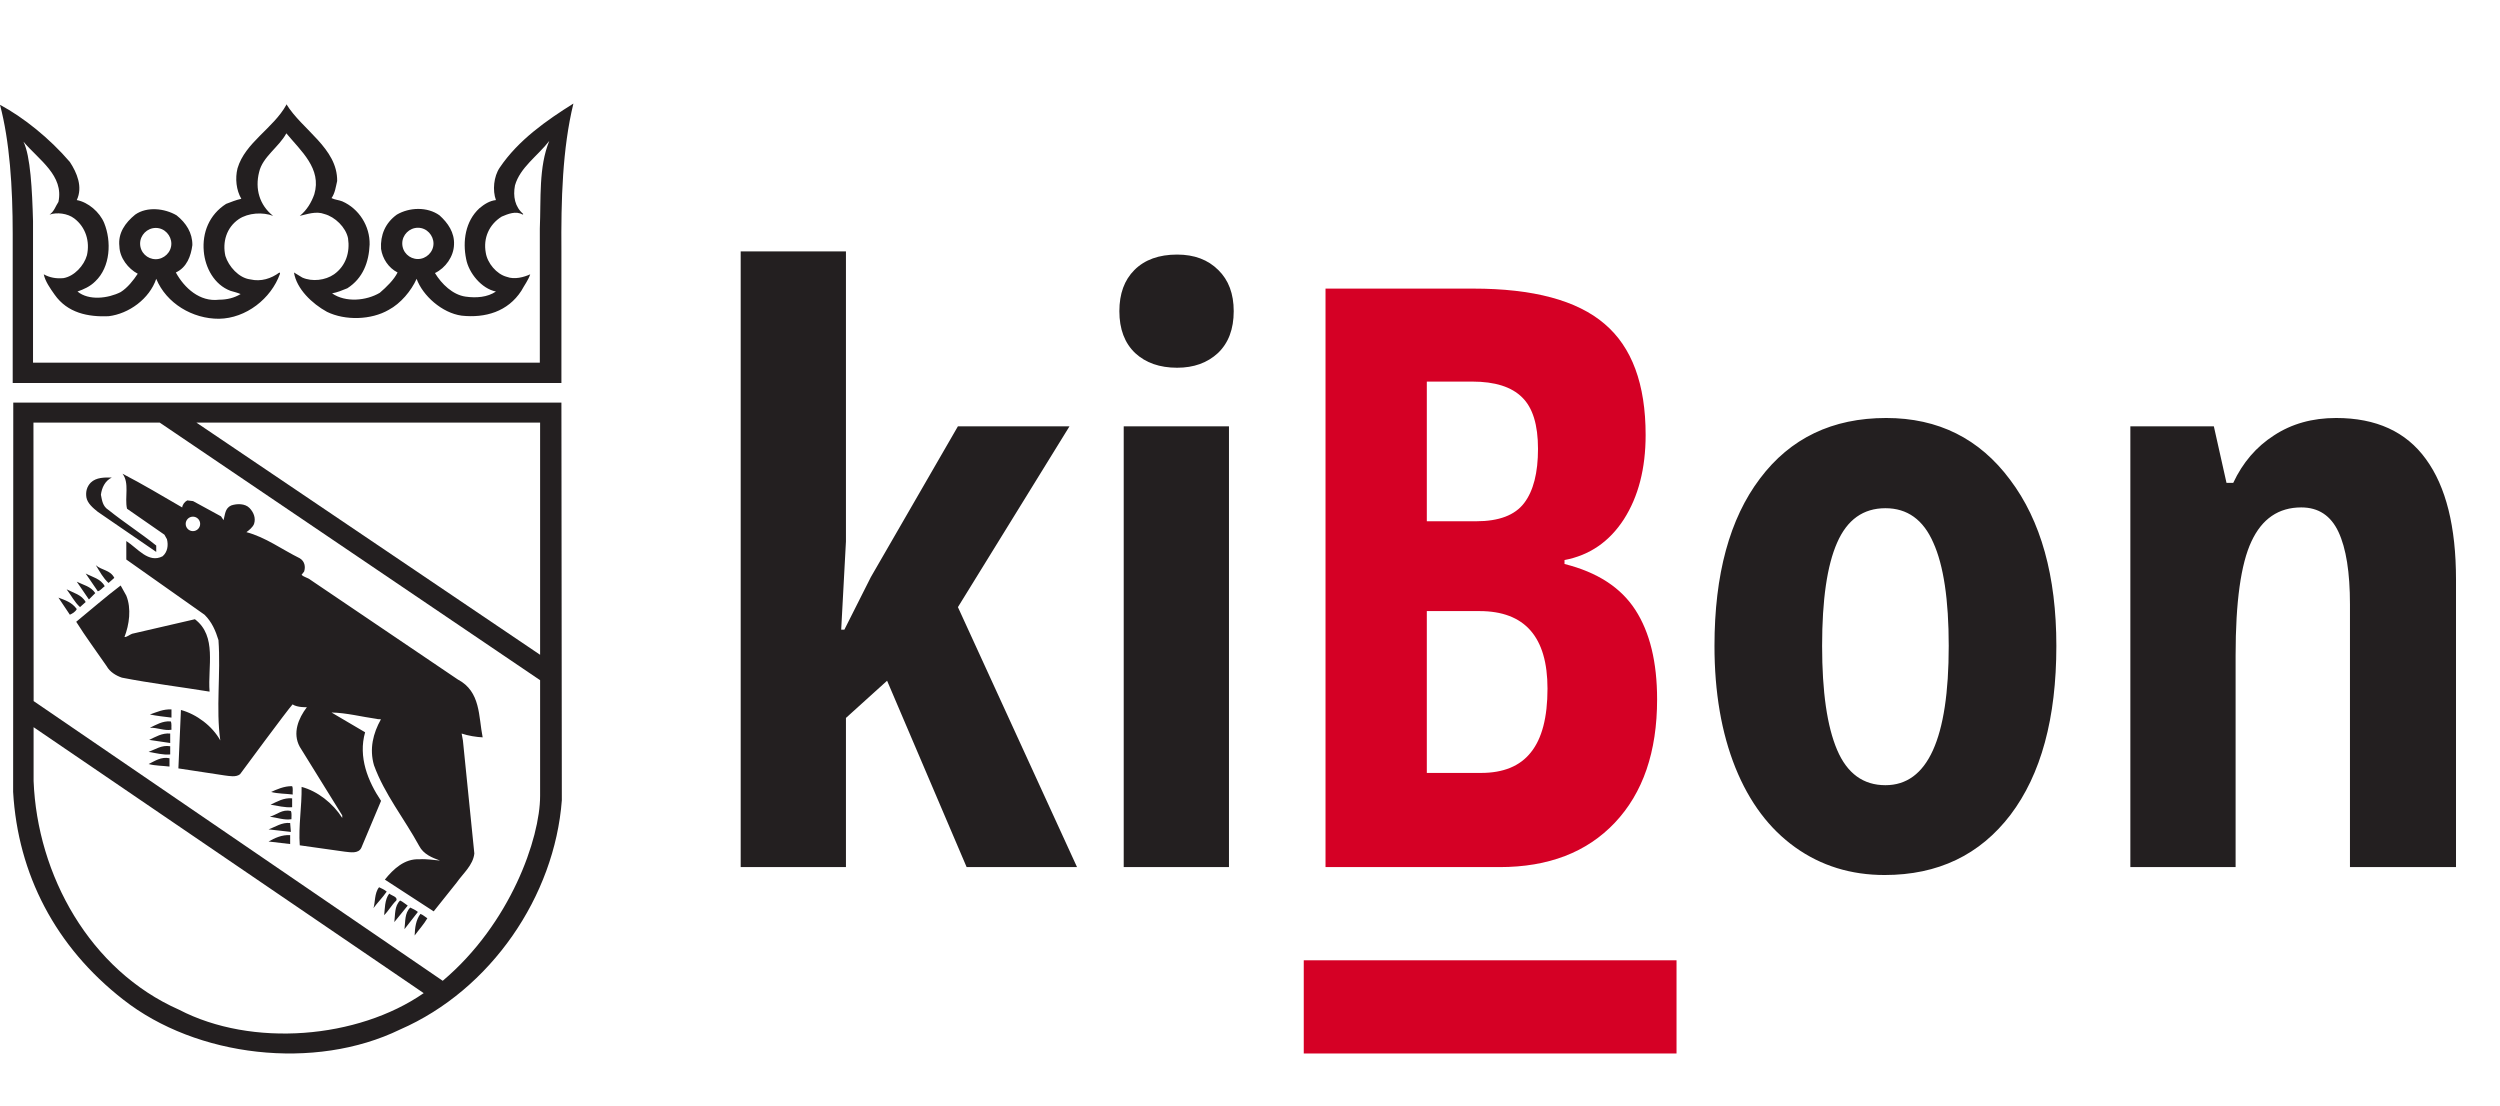
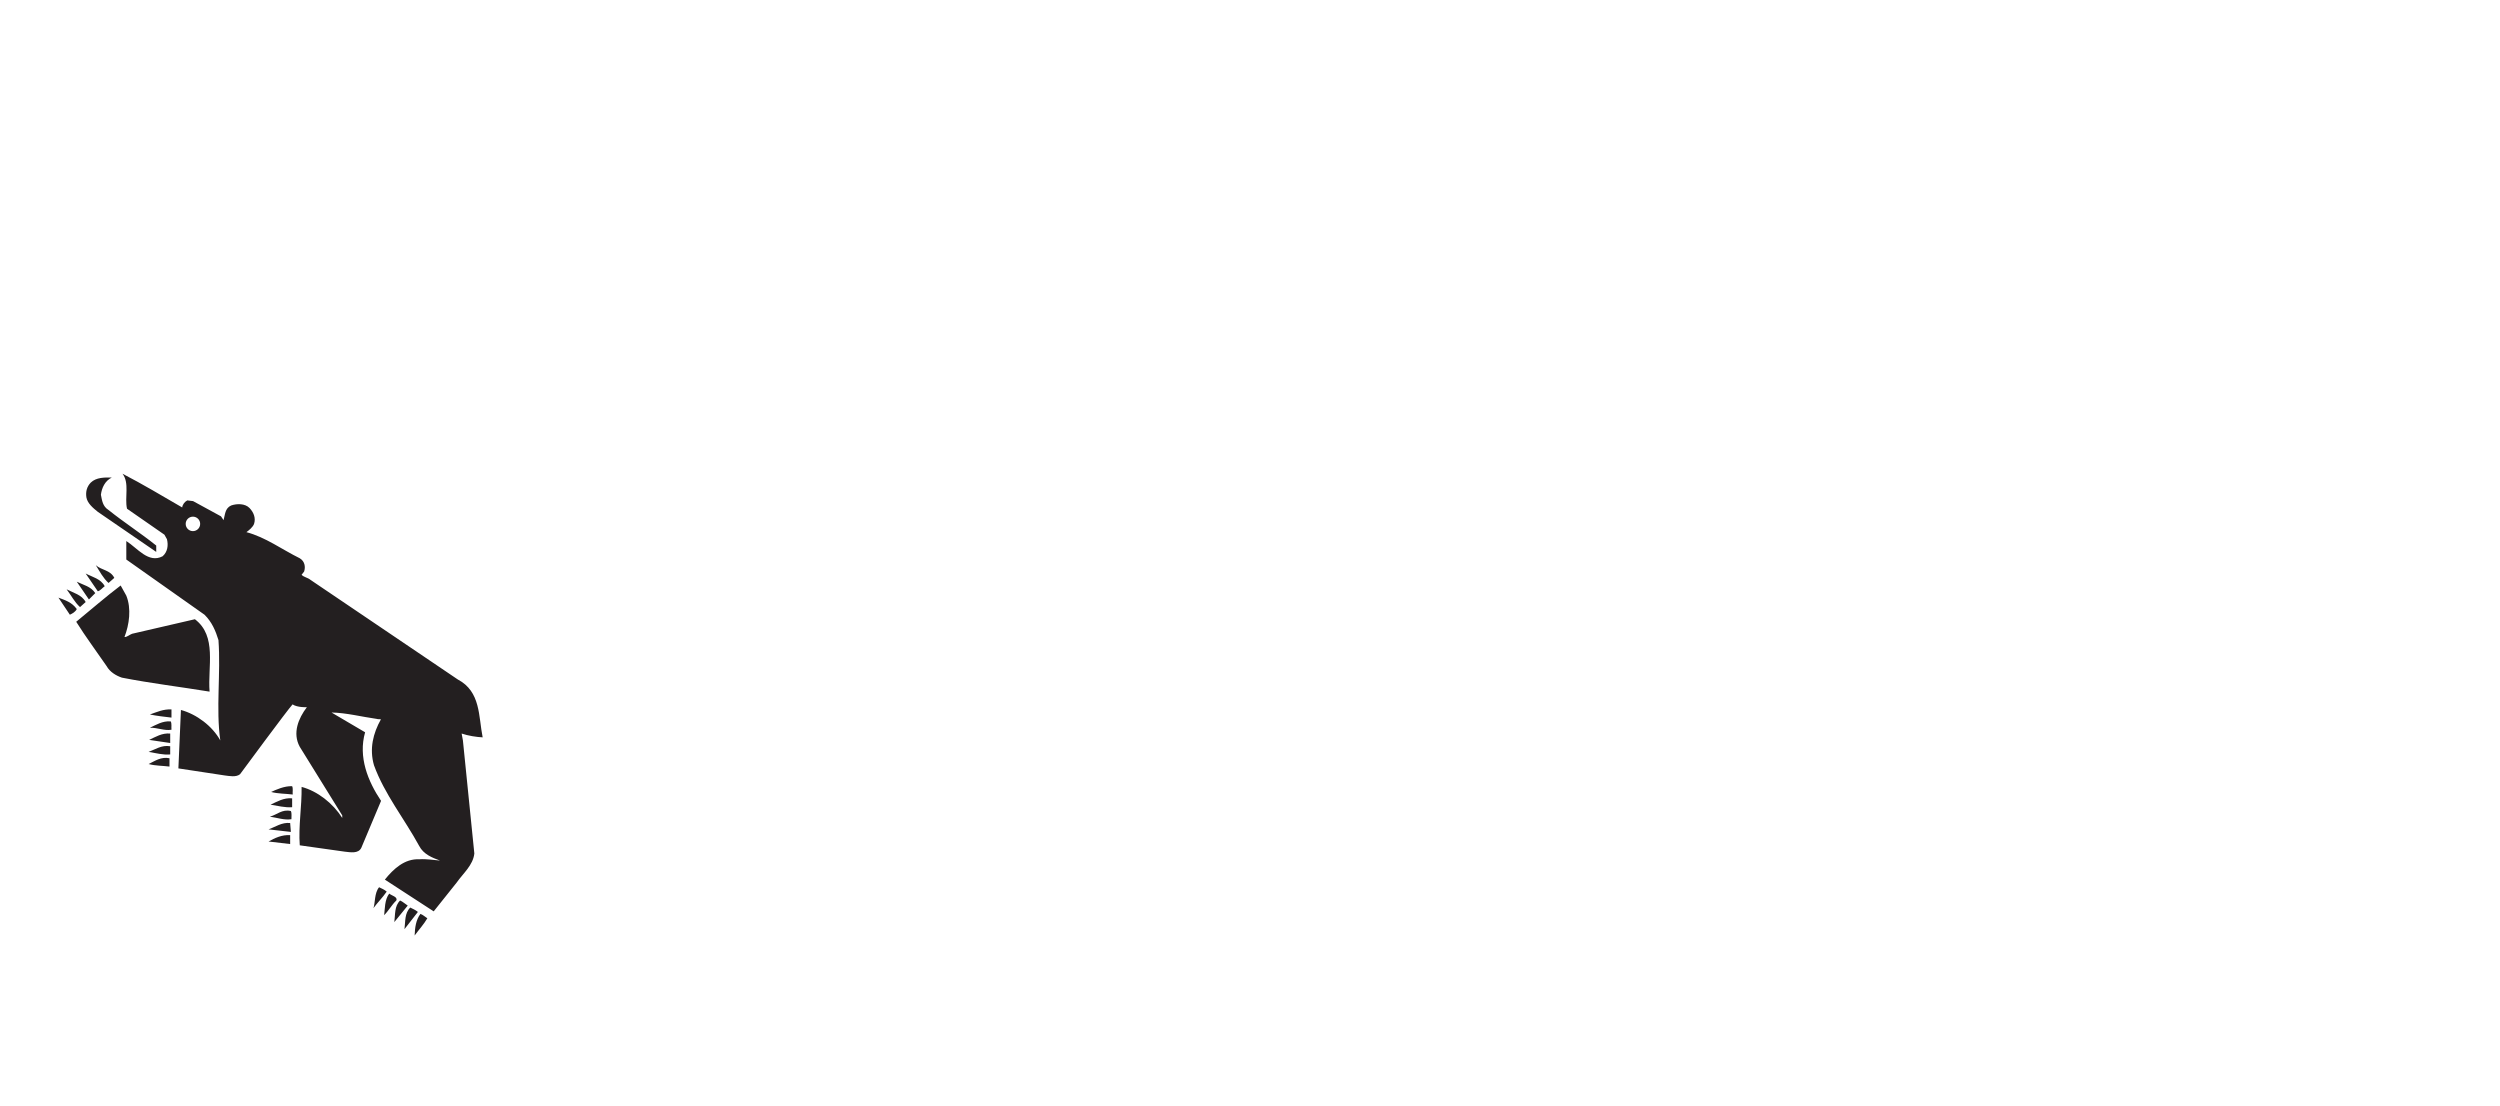
<svg xmlns="http://www.w3.org/2000/svg" width="617" height="273" viewBox="0 0 617 273" fill="none">
-   <path d="M39.429 104.306H8.256L8.302 173.028L109.265 242.062C125.983 227.956 133.298 206.882 133.298 196.433C133.298 191.036 133.298 167.873 133.298 167.873L39.429 104.306ZM138.66 197.514C136.883 221.095 121.211 244.292 98.745 254.079C77.708 264.32 48.485 260.907 30.407 246.695C13.689 233.667 4.423 215.765 3.24 195.458L3.275 99.359H138.557L138.66 197.514ZM48.485 104.306L133.298 161.603V104.306H48.485ZM8.291 179.471V192.742C9.196 215.939 22.118 239.451 44.201 249.203C62.208 258.573 88.271 256.391 104.571 245.106L8.291 179.471Z" fill="#231F20" />
  <path d="M47.614 131.082C48.6 131.082 49.4 130.284 49.4 129.296C49.4 128.31 48.6 127.512 47.614 127.512C46.628 127.512 45.829 128.31 45.829 129.296C45.829 130.284 46.628 131.082 47.614 131.082ZM103.761 225.553C102.647 227.05 102.403 228.931 102.333 230.882C103.378 229.453 104.597 228.13 105.468 226.633C104.911 226.284 104.388 225.762 103.761 225.553ZM101.254 223.985C99.826 225.378 100.069 227.434 99.826 229.314L103.134 225.065C102.543 224.577 101.881 224.298 101.254 223.985ZM98.745 222.244C97.317 223.636 97.562 225.727 97.317 227.573L100.627 223.497C99.965 223.079 99.407 222.522 98.745 222.244ZM96.064 220.537C94.914 221.999 94.984 224.472 94.81 225.866C95.96 224.716 96.621 223.393 97.805 222.244C98.223 221.338 96.657 221.06 96.064 220.537ZM93.556 218.969C92.371 220.398 92.615 222.906 92.163 224.124C93.172 222.767 94.461 221.476 95.437 220.049C94.88 219.561 94.218 219.283 93.556 218.969ZM71.612 206.117C69.557 205.978 67.782 206.848 66.283 207.685L71.612 208.311V206.117ZM71.612 203.122C69.522 202.912 68.025 204.061 66.283 204.69L71.787 205.315L71.612 203.122ZM66.597 201.554C68.373 201.797 70.15 202.46 71.926 202.181C71.891 201.519 72.066 200.753 71.787 200.162C69.627 199.639 68.338 201.101 66.597 201.554ZM72.1 197.026C70.011 196.852 68.442 197.827 66.771 198.594C68.513 198.871 70.358 199.359 72.1 199.22V197.026ZM66.91 195.458C68.583 195.911 70.672 195.876 72.24 196.086C72.169 195.388 72.379 194.622 72.1 194.031C70.15 193.961 68.129 194.902 66.91 195.458ZM41.832 187.134C39.742 186.715 38.279 187.795 36.677 188.561C38.279 189.014 40.3 188.981 41.832 189.19V187.134ZM42.006 184.173C39.882 183.824 38.384 184.941 36.677 185.568C38.419 185.845 40.265 186.368 42.006 186.193V184.173ZM42.006 181.039C39.986 180.864 38.453 181.84 36.816 182.605L42.006 183.373V181.039ZM36.99 179.61C38.837 179.541 40.543 180.411 42.32 180.098C42.251 179.402 42.425 178.636 42.145 178.044C40.125 177.869 38.488 178.914 36.99 179.61ZM42.32 175.082C40.3 174.978 38.697 175.744 36.99 176.336C38.697 176.685 40.509 176.893 42.32 177.103V175.082ZM14.42 147.495L17.241 151.711C17.869 151.432 18.6 151.015 18.948 150.319C17.729 148.612 16.057 148.124 14.42 147.495ZM16.441 145.441C17.555 146.905 18.391 148.612 19.75 149.831L21.142 148.577C20.167 146.766 18.077 146.313 16.441 145.441ZM29.78 144.5C26.053 147.322 22.431 150.492 18.809 153.453C21.142 157.179 23.825 160.766 26.333 164.424C27.098 165.817 28.631 166.758 30.095 167.246C37.2 168.638 44.688 169.545 51.724 170.694C51.236 164.494 53.605 157.005 48.102 152.826L32.602 156.413C31.94 156.656 31.278 157.283 30.721 157.215C31.905 154.149 32.463 150.213 31.174 147.009L29.78 144.5ZM18.948 143.561L21.944 147.949L23.511 146.382C22.431 144.71 20.516 144.361 18.948 143.561ZM21.142 141.54L24.137 145.929C24.8 145.756 25.253 145.092 25.845 144.676C24.869 142.83 22.779 142.411 21.142 141.54ZM23.65 139.486C24.591 141.019 25.461 142.689 26.785 143.875L28.213 142.62C27.203 140.635 25.079 140.774 23.65 139.486ZM22.397 119.11C21.456 120.084 21.108 121.303 21.317 122.732C21.56 124.196 22.954 125.378 24.137 126.319L38.559 136.211V134.643C34.692 131.544 30.651 128.967 26.785 125.866C25.322 124.961 25.183 123.498 24.904 122.105C25.114 120.433 25.88 118.692 27.586 117.856C25.845 117.82 23.755 117.785 22.397 119.11ZM44.967 125.239C45.036 124.543 45.559 123.845 46.221 123.498L47.649 123.673L54.545 127.434L55.172 128.373C55.556 127.087 55.485 125.449 57.053 124.751C58.447 124.265 60.466 124.229 61.581 125.378C62.591 126.423 63.183 127.852 62.696 129.314C62.382 130.117 61.477 130.848 60.815 131.335C65.552 132.589 69.593 135.619 73.981 137.779C75.2 138.51 75.444 139.869 75.061 141.052L74.434 141.854C74.957 142.444 75.966 142.55 76.628 143.108L112.991 167.699C118.669 170.694 118.077 176.79 119.121 181.979C117.625 181.909 115.569 181.597 113.932 181.039C114.053 181.613 114.14 182.189 114.246 182.744L117.066 210.645C116.753 213.536 114.315 215.521 112.678 217.854L107.036 224.924L94.984 217.089C97.108 214.441 99.861 211.899 103.448 212.073C105.259 211.934 107.071 212.281 108.602 212.387C106.687 211.689 104.527 210.854 103.448 208.763C99.826 202.111 94.88 195.98 92.302 188.875C91.118 184.8 92.093 180.952 94.009 177.538C93.695 177.434 93.434 177.573 92.929 177.416C89.202 176.893 85.51 175.919 81.818 175.848L90.108 180.725C88.366 186.856 90.805 192.811 94.044 197.652L89.167 209.251C88.436 210.75 86.45 210.331 85.092 210.192L73.981 208.624C73.633 203.818 74.504 199.116 74.434 194.204C78.404 195.284 82.132 198.21 84.466 201.866V201.241L73.981 184.312C72.135 180.933 73.642 177.295 75.731 174.543C75.731 174.543 73.38 174.639 72.204 173.845C70.968 175.17 59.247 191.07 59.247 191.07C58.273 191.872 56.635 191.523 55.485 191.384L44.026 189.641L44.654 175.221C48.519 176.266 52.421 179.194 54.371 182.744C53.257 174.908 54.511 166.235 53.918 157.981C53.222 155.717 52.316 153.522 50.47 151.711L31.174 138.091V133.528C33.96 135.305 36.642 139.102 40.125 137.291C41.344 136.246 41.588 134.61 41.205 133.077L40.578 131.962L31.347 125.553C30.721 122.767 32.01 119.214 30.234 116.915C35.215 119.492 40.09 122.419 44.967 125.239Z" fill="#231F20" />
-   <path d="M106.987 60.102C106.987 62.235 105.163 63.929 103.138 63.929C101.048 63.929 99.277 62.265 99.277 60.067C99.277 57.976 101.019 56.21 103.151 56.21C105.372 56.21 106.987 58.12 106.987 60.102ZM141.518 25.554C134.97 29.664 127.933 34.541 123.336 41.366C121.838 43.561 121.525 47.01 122.396 49.378C120.829 49.551 119.54 50.388 118.32 51.397C114.837 54.602 114.14 59.549 115.047 63.937C115.673 67.35 118.843 71.252 122.396 71.948C120.306 73.376 117.519 73.585 114.872 73.202C111.737 72.749 108.986 70.103 107.349 67.387C109.927 66.166 111.981 63.31 112.052 60.35C112.191 57.389 110.554 55.021 108.464 53.14C105.434 50.98 101.044 51.154 97.944 52.965C95.088 55.021 93.835 58.016 94.044 61.43C94.391 63.798 95.854 66.097 98.119 67.246C97.248 69.022 95.402 70.834 93.731 72.262C90.387 74.247 85.267 74.7 81.957 72.401C83.281 72.157 84.5 71.636 85.719 71.148C89.586 68.674 91.048 64.669 91.222 60.35C91.327 55.821 88.609 51.503 84.466 49.692C83.594 49.343 82.619 49.308 81.818 48.89C82.689 47.671 82.863 46.139 83.211 44.676C83.316 36.595 74.538 32.032 70.672 25.694V25.868C67.468 31.683 60.501 35.168 58.62 41.542C57.993 44.049 58.307 46.94 59.561 49.064C58.238 49.343 57.019 49.866 55.8 50.319C51.62 53 49.878 57.424 50.296 62.056C50.644 66.062 52.873 70.278 56.88 71.775C57.715 72.018 58.586 72.228 59.387 72.575C57.82 73.516 56.042 73.968 54.058 73.968C49.321 74.561 45.49 71.078 43.399 67.246C46.117 65.993 47.126 63.171 47.475 60.49C47.509 57.493 45.943 55.021 43.574 53.14C40.647 51.432 36.294 50.909 33.368 52.965C30.896 54.986 29.084 57.528 29.467 60.803C29.537 63.659 31.662 66.34 33.995 67.559C32.915 69.196 31.488 71.007 29.78 72.087C26.681 73.655 21.909 74.247 19.123 71.948C20.69 71.391 22.222 70.729 23.511 69.441C27.273 65.888 27.551 59.549 25.706 55.021C24.591 52.338 21.769 49.9 18.948 49.378C20.482 46.139 18.983 42.62 17.241 39.974C12.226 34.123 5.747 28.933 0 25.868C2.368 34.819 3.135 46.034 3.135 57.738V94.519H138.557V62.056C138.453 49.413 138.801 36.699 141.518 25.554ZM77.569 47.95C76.872 49.935 75.723 51.885 73.981 53.279C75.723 52.896 78.021 52.026 80.076 52.826C82.689 53.522 85.336 56.101 85.894 58.782C86.415 62.265 85.371 65.609 82.445 67.699C80.285 69.196 77.046 69.58 74.608 68.5L72.553 67.246C73.18 71.287 77.012 74.943 80.703 76.964C85.196 79.157 91.606 78.984 95.925 76.477C98.885 74.909 101.497 71.775 102.821 68.814C104.319 72.959 109.09 77.242 113.932 77.904C119.749 78.532 125.322 76.93 128.665 71.775C129.397 70.417 130.372 69.161 130.859 67.699C129.328 68.396 126.993 69.057 125.078 68.326C122.535 67.665 120.271 64.913 119.888 62.371C119.227 58.782 120.689 55.403 123.824 53.453C125.322 52.826 127.342 51.955 128.979 52.965L129.153 52.826C127.063 51.05 126.575 48.437 127.097 45.756C128.352 41.332 132.636 38.547 135.562 34.784C132.914 41.227 133.541 49.029 133.228 56.413V89.504H8.15V54.568C7.942 46.94 7.524 38.441 5.782 34.958C9.649 39.521 15.813 43.318 14.42 49.831C13.689 50.909 13.411 52.13 12.226 52.965C14.037 52.338 16.684 52.653 18.321 53.906C21.177 56.066 22.222 59.619 21.456 62.997C20.759 65.539 18.321 68.187 15.674 68.639C13.828 68.814 12.226 68.5 10.798 67.699C11.146 69.406 12.365 71.148 13.48 72.716C16.649 77.242 21.734 78.253 26.785 78.044C31.801 77.451 36.886 73.759 38.559 68.814C41.066 74.874 47.51 78.706 54.058 78.671C60.71 78.567 66.91 73.724 69.105 67.559C69.14 67.421 69.036 67.35 68.965 67.246C66.944 68.745 64.437 69.58 61.755 68.953C58.934 68.604 56.426 65.748 55.625 63.171C54.859 59.758 55.869 56.17 58.934 54.08C61.267 52.512 64.891 52.303 67.398 53.279C64.02 50.597 62.905 46.591 63.949 42.481C64.785 38.72 68.861 36.281 70.672 32.904C74.26 37.257 79.45 41.61 77.569 47.95ZM42.289 60.145C42.289 62.28 40.465 63.972 38.44 63.972C36.35 63.972 34.579 62.309 34.579 60.11C34.579 58.019 36.32 56.253 38.453 56.253C40.674 56.253 42.289 58.163 42.289 60.145Z" fill="#231F20" />
-   <path d="M208.388 155.406L214.931 142.418L236.415 105.211H263.954L236.415 149.84L265.81 214H238.564L218.935 168.004L208.779 177.184V214H182.802V62.047H208.779V133.629L207.607 155.406H208.388ZM303.31 214H277.333V105.211H303.31V214ZM276.259 76.793C276.259 72.496 277.496 69.111 279.97 66.637C282.509 64.098 286.025 62.828 290.517 62.828C294.749 62.828 298.134 64.098 300.673 66.637C303.212 69.111 304.482 72.496 304.482 76.793C304.482 81.22 303.18 84.671 300.575 87.144C297.971 89.553 294.618 90.758 290.517 90.758C286.22 90.758 282.769 89.553 280.165 87.144C277.561 84.671 276.259 81.22 276.259 76.793ZM507.509 159.41C507.509 177.249 503.733 191.148 496.181 201.109C488.629 211.005 478.277 215.953 465.126 215.953C456.793 215.953 449.436 213.674 443.056 209.117C436.676 204.56 431.76 198.017 428.31 189.488C424.859 180.895 423.134 170.868 423.134 159.41C423.134 141.767 426.877 127.997 434.364 118.102C441.851 108.141 452.236 103.16 465.517 103.16C478.342 103.16 488.531 108.238 496.083 118.395C503.7 128.486 507.509 142.158 507.509 159.41ZM449.697 159.41C449.697 170.738 450.933 179.299 453.407 185.094C455.881 190.888 459.853 193.785 465.322 193.785C475.738 193.785 480.947 182.327 480.947 159.41C480.947 148.017 479.677 139.521 477.138 133.922C474.664 128.258 470.725 125.426 465.322 125.426C459.853 125.426 455.881 128.258 453.407 133.922C450.933 139.521 449.697 148.017 449.697 159.41ZM579.97 214V149.156C579.97 141.279 579.026 135.322 577.138 131.285C575.25 127.249 572.19 125.23 567.958 125.23C562.359 125.23 558.258 128.03 555.654 133.629C553.049 139.163 551.747 148.538 551.747 161.754V214H525.771V105.211H546.376L549.501 119.176H551.161C553.505 114.163 556.858 110.257 561.22 107.457C565.582 104.592 570.693 103.16 576.552 103.16C586.448 103.16 593.837 106.546 598.72 113.316C603.668 120.087 606.142 129.983 606.142 143.004V214H579.97Z" fill="#231F20" />
-   <path d="M327.138 71.227H363.564C378.407 71.227 389.215 74.124 395.986 79.918C402.756 85.647 406.142 94.794 406.142 107.359C406.142 115.628 404.351 122.561 400.771 128.16C397.19 133.694 392.307 137.047 386.122 138.219V139.195C394.195 141.214 400.022 144.99 403.603 150.523C407.183 156.057 408.974 163.414 408.974 172.594C408.974 185.549 405.491 195.706 398.525 203.062C391.624 210.354 382.151 214 370.107 214H327.138V71.227ZM352.138 128.648H364.345C369.944 128.648 373.883 127.151 376.161 124.156C378.44 121.161 379.579 116.702 379.579 110.777C379.579 104.853 378.277 100.621 375.673 98.082C373.069 95.478 368.967 94.176 363.368 94.176H352.138V128.648ZM352.138 150.816V190.758H365.517C371.051 190.758 375.152 189.065 377.822 185.68C380.556 182.294 381.923 177.053 381.923 169.957C381.923 157.197 376.324 150.816 365.126 150.816H352.138Z" fill="#D50025" />
-   <rect x="321.767" y="237" width="92" height="23" fill="#D50025" />
</svg>